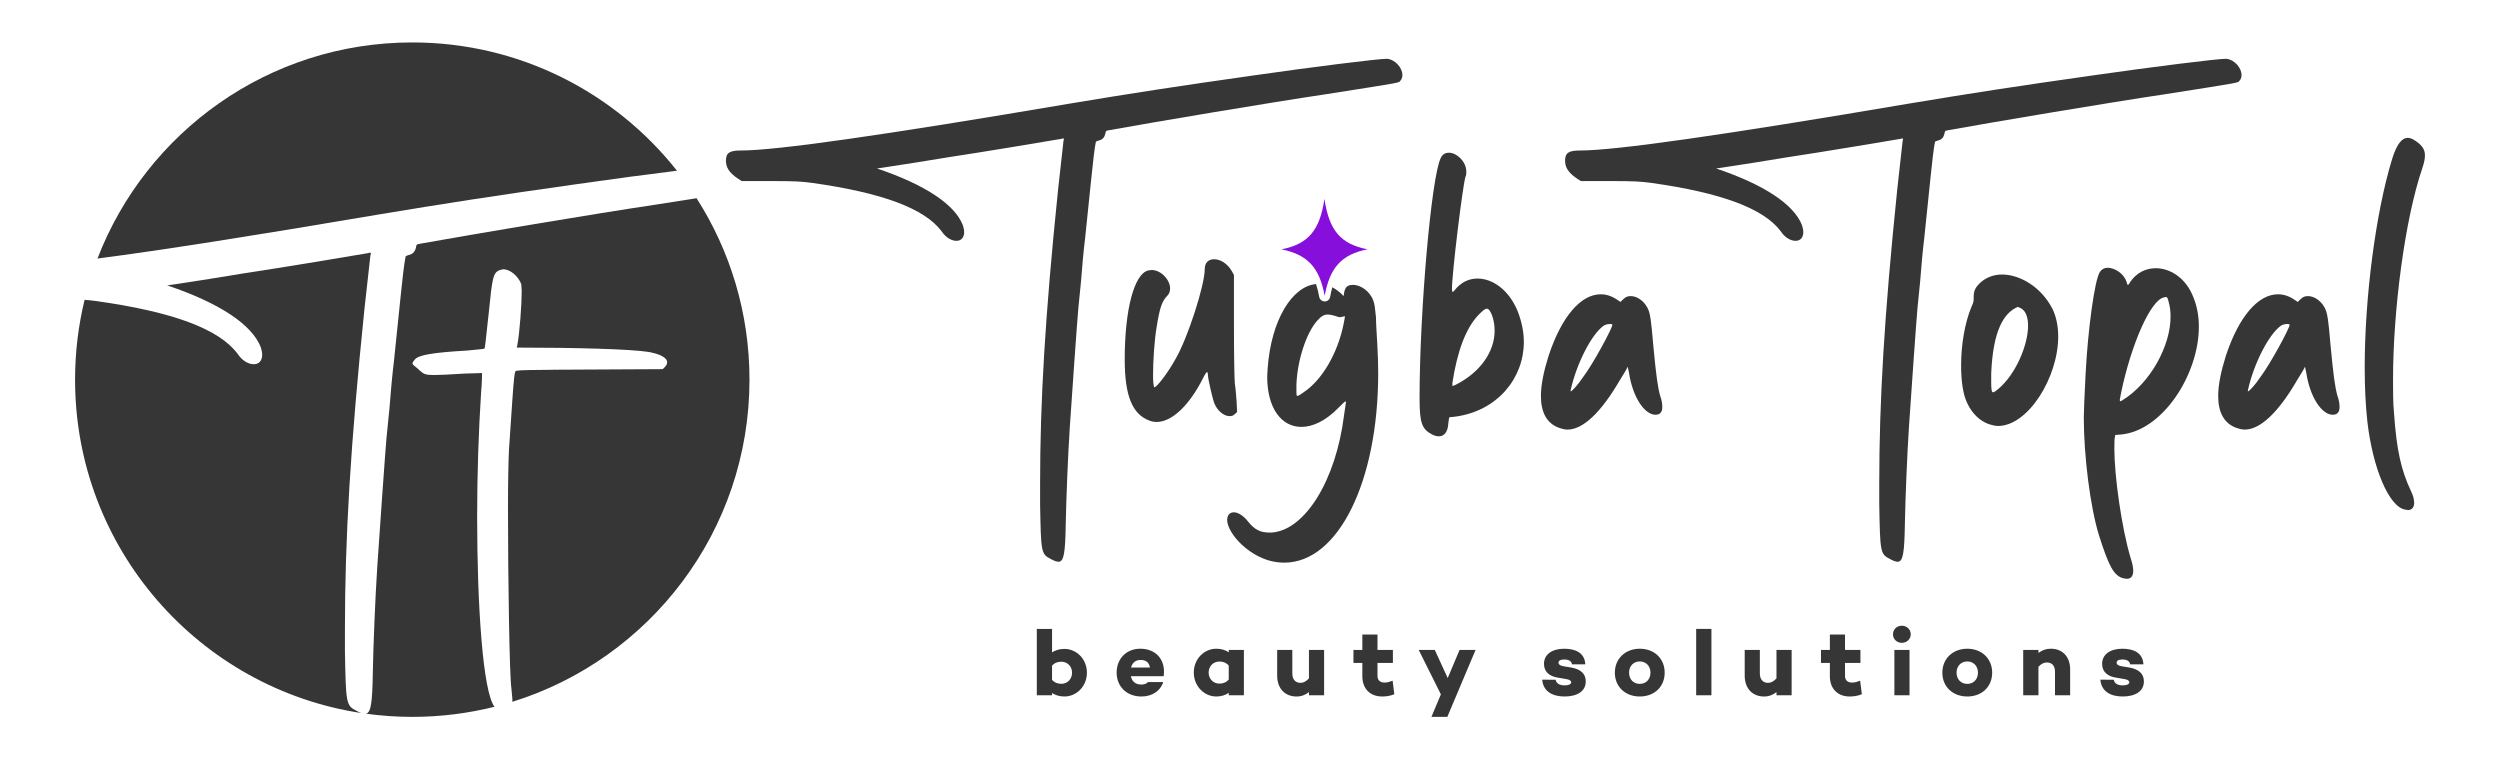
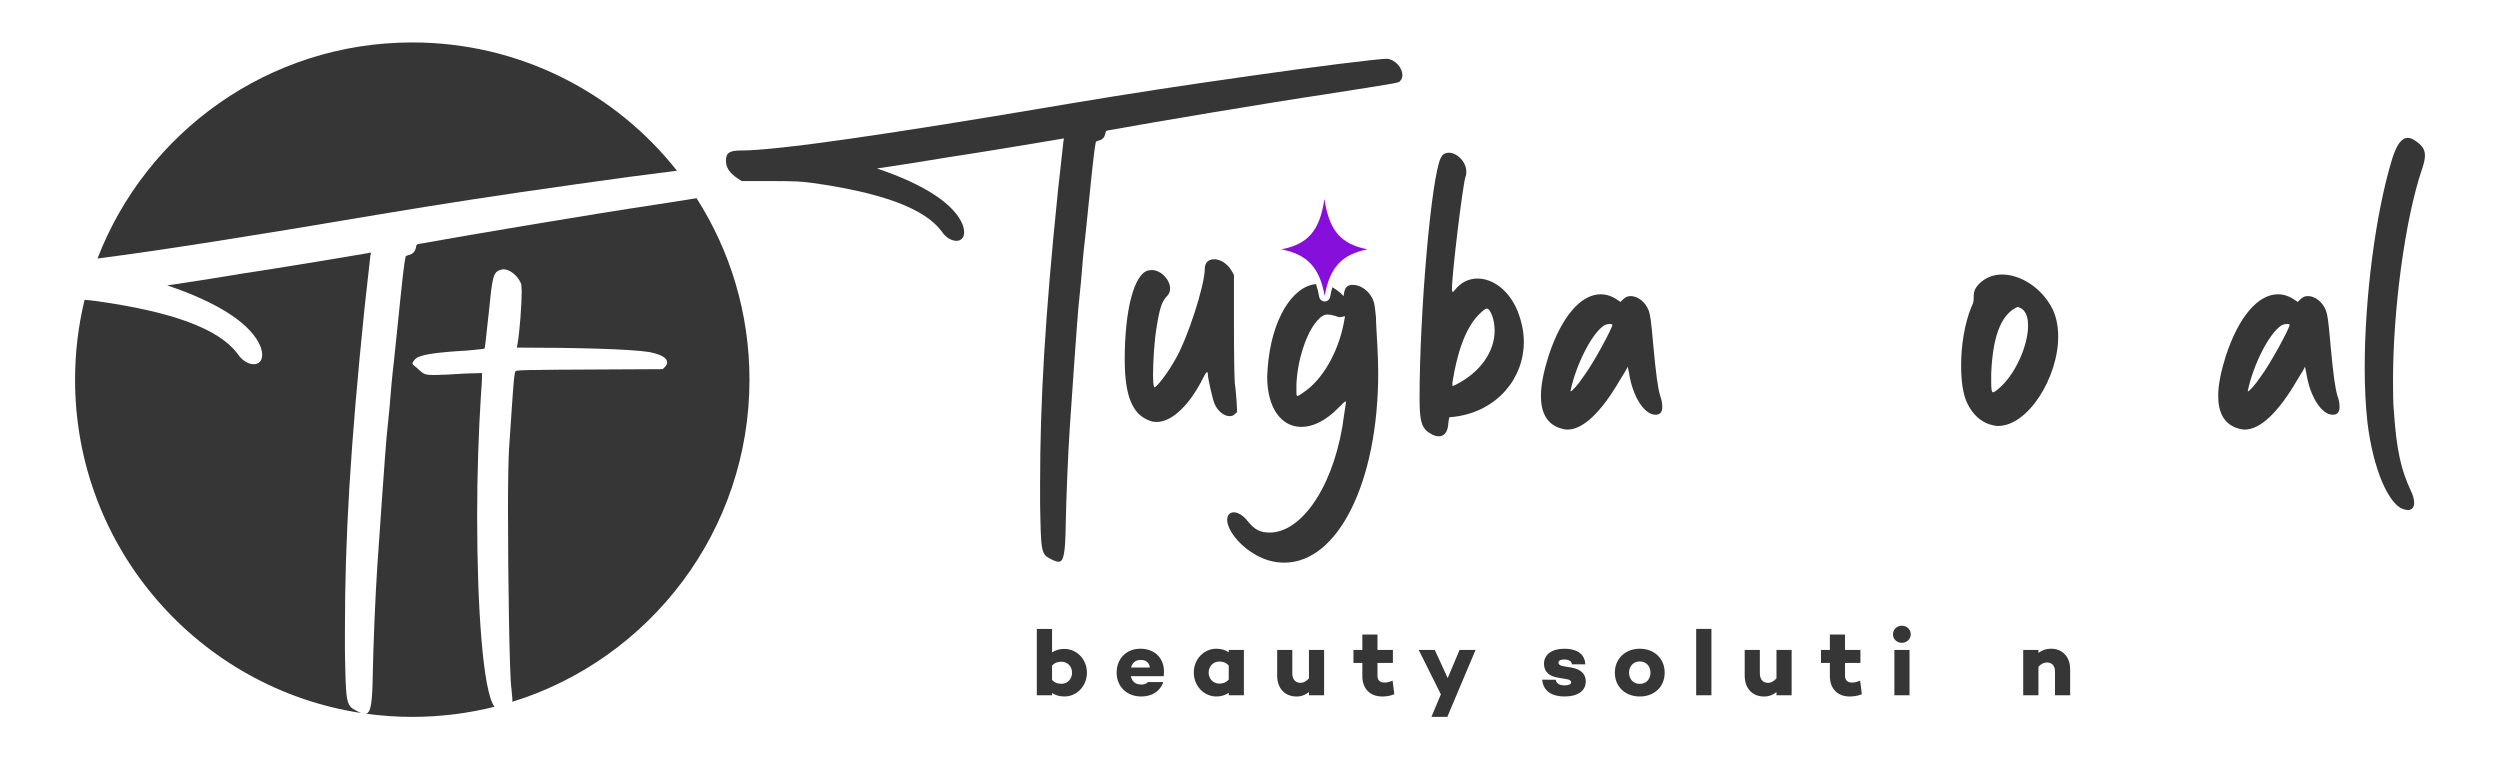
<svg xmlns="http://www.w3.org/2000/svg" version="1.1" id="Layer_1" x="0px" y="0px" viewBox="0 0 1984.25 606.96" style="enable-background:new 0 0 1984.25 606.96;" xml:space="preserve">
  <style type="text/css">
	.st0{fill:#363636;}
	.st1{fill:#860FDB;}
</style>
  <g>
    <g>
      <path class="st0" d="M298.64,170.56c53.63-8.94,93.66-15.16,159.72-24.48c27.68-3.98,56.82-7.85,78.96-10.57    C488.3,73.49,412.41,33.68,327.22,33.68C213.29,33.68,116,104.88,77.37,205.2C126.07,198.9,199.45,187.42,298.64,170.56z" />
      <path class="st0" d="M283.1,564.23c-8.55-4.27-8.55-5.83-9.33-47.41v-17.49c0-71.51,4.28-144.96,15.54-254.55l4.67-41.97    l0.39-1.56c0-0.39-0.39-0.78-0.78-0.78l-1.17,0.39c-3.89,0.78-76.56,12.82-97.93,15.93c-19.04,3.11-37.7,6.22-56.35,8.94    l-5.44,0.78c41.58,13.99,67.23,31.09,74.23,48.97c0.78,2.33,1.17,4.27,1.17,6.22c0,4.66-2.72,7.38-6.61,7.38    c-3.89,0-8.94-2.33-12.82-8.16c-14.76-19.82-51.3-33.42-112.31-41.97c-3.26-0.42-6-0.75-9.22-0.98    c-4.93,20.31-7.56,41.53-7.56,63.36c0,134.05,98.54,245.08,227.14,264.6C285.62,565.55,284.41,564.98,283.1,564.23z" />
      <path class="st0" d="M552.86,157.32c-8.35,1.32-18.91,2.97-32.32,5.08c-47.02,7-146.51,23.71-187.32,31.09    c-2.72,0.39-2.72,0.78-3.11,3.11c-0.78,3.11-2.33,5.05-5.83,5.83c-1.17,0.39-2.33,0.78-2.33,1.17l-0.78,4.28    c-0.78,3.5-4.28,37.31-8.55,79.28c-1.17,9.33-2.72,26.04-3.5,36.92l-2.33,23.32c-0.78,7.77-5.83,79.28-7.38,102.98    c-1.56,23.71-3.11,62.18-3.5,83.16c-0.36,23.67-1.41,31.99-5.38,32.94c11.99,1.64,24.23,2.51,36.68,2.51    c22.52,0,44.38-2.8,65.27-8.03c-9.18-11.88-13.77-79.5-13.77-151c0-33.42,1.17-68.01,3.11-97.93c0.78-8.55,0.78-15.55,0.78-15.93    l-13.6,0.39c-12.43,0.78-19.82,1.17-24.48,1.17c-7,0-8.16-0.78-11.27-3.5c-3.5-3.5-5.83-4.27-5.83-5.83    c0-0.78,0.78-1.56,1.94-3.11c3.11-3.5,14.38-5.44,41.59-7c6.99-0.78,13.21-1.17,13.6-1.55c0.39-0.39,0.78-4.66,3.5-29.54    c2.72-27.59,3.5-30.31,8.16-32.64l3.11-0.78c5.44,0,11.66,5.05,14.38,11.66l0.39,5.44c0,10.1-1.56,33.03-3.5,43.14l-0.39,1.94    c46.63,0,90.55,1.17,104.92,3.5c8.16,1.55,14.38,4.27,14.38,8.16c0,1.17-0.39,2.33-1.94,3.89l-1.56,1.56    c-70.73,0.39-111.53,0.39-115.03,1.17c-3.11,0.78-2.33-5.83-7,62.96c-0.39,7.38-0.78,24.87-0.78,46.25    c0,54.02,1.17,133.69,2.72,143.01l0.78,8.55c0,0.74-0.03,1.44-0.07,2.1c109.05-33.83,188.25-135.5,188.25-255.67    C594.87,248.32,579.46,198.9,552.86,157.32z" />
    </g>
    <path class="st0" d="M834.09,443.71c-7.85-3.92-7.85-5.35-8.56-43.52v-16.05c0-65.64,3.92-133.07,14.27-233.67l4.28-38.53   l0.36-1.43c0-0.36-0.36-0.71-0.71-0.71l-1.07,0.36c-3.57,0.71-70.28,11.77-89.9,14.63c-17.48,2.85-34.61,5.71-51.73,8.21   l-4.99,0.71c38.17,12.84,61.72,28.54,68.14,44.95c0.71,2.14,1.07,3.92,1.07,5.71c0,4.28-2.5,6.78-6.06,6.78   c-3.57,0-8.21-2.14-11.77-7.49c-13.56-18.19-47.09-30.68-103.1-38.53c-8.21-1.07-12.84-1.43-32.82-1.43h-22.83   c-7.49-4.64-12.49-8.92-12.49-16.05c0-6.42,2.85-8.21,12.13-8.21c27.83,0,113.09-12.13,260.07-37.1   c49.23-8.21,85.98-13.91,146.63-22.48c47.09-6.78,98.82-13.2,105.6-13.2h0.36c6.78,0.71,12.13,7.49,12.13,12.84   c0,1.43-0.36,3.21-1.43,4.28c-1.78,2.14,3.92,1.07-59.58,11.06c-43.17,6.42-134.5,21.76-171.96,28.54c-2.5,0.36-2.5,0.71-2.85,2.85   c-0.71,2.85-2.14,4.64-5.35,5.35c-1.07,0.36-2.14,0.71-2.14,1.07l-0.71,3.92c-0.71,3.21-3.92,34.25-7.85,72.78   c-1.07,8.56-2.5,23.9-3.21,33.89l-2.14,21.41c-0.71,7.13-5.35,72.78-6.78,94.54c-1.43,21.76-2.85,57.08-3.21,76.35   c-0.36,23.19-1.43,30.32-5.71,30.32C838.73,445.85,836.59,445.13,834.09,443.71z" />
    <path class="st0" d="M912.31,333.83c-13.56-4.99-19.62-19.62-19.62-48.52c0-39.6,7.49-67.78,18.55-70.64l2.85-0.36   c7.49,0,14.63,7.85,14.63,14.63c0,2.14-0.71,4.28-2.14,5.71c-4.28,4.28-6.06,9.28-8.56,24.97c-1.78,10.35-2.85,27.11-2.85,37.82   c0,5.35,0.36,9.28,1.07,9.99c1.78,0,10.7-11.42,16.77-22.48c9.63-16.41,23.19-58.51,23.19-71.35c0-5.35,3.21-7.85,7.49-7.85   c4.64,0,10.35,3.21,13.91,9.28l1.78,3.21v39.6c0,24.26,0.36,42.81,0.71,46.74c0.71,3.92,1.07,10.35,1.43,14.63l0.36,7.85   c-2.5,2.14-2.85,3.21-6.06,3.21c-4.28,0-9.28-3.92-11.77-9.63c-1.43-2.85-5.35-20.33-5.35-23.19c0-1.43-0.36-2.14-0.71-2.14   c-0.36,0-1.43,1.43-2.85,4.28c-11.06,22.12-24.97,35.32-37.1,35.32C915.88,334.9,914.09,334.54,912.31,333.83z" />
    <path class="st0" d="M1136.7,344.89c-8.21-4.28-9.99-9.28-9.99-28.9c0-68.14,9.28-175.17,16.77-190.51   c1.43-3.21,3.92-4.28,6.42-4.28c6.42,0,13.91,7.14,13.91,14.98c0,1.43,0,2.85-0.71,4.28c-2.14,6.78-10.7,76.34-10.7,89.19   l0.36,2.14c0,0,1.07-0.36,1.78-1.43c4.99-6.42,11.42-9.28,18.19-9.28c12.13,0,24.97,9.28,31.75,25.69   c3.21,8.2,4.99,16.41,4.99,24.62c0,28.9-21.05,54.58-53.87,59.22c-6.78,1.07-4.99-1.07-6.06,5.35c-0.36,6.78-3.21,10.34-7.49,10.34   C1140.62,346.31,1138.84,345.96,1136.7,344.89z M1155.6,305.29c19.62-9.99,30.68-26.4,30.68-42.81c0-4.28-0.71-8.56-2.14-12.49   c-1.43-3.21-2.5-4.99-3.92-4.99c-1.78,0-3.57,1.78-7.13,5.35c-9.63,10.35-16.41,28.18-20.33,53.51v1.78c0,0.36,0,0.71,0.36,0.71   L1155.6,305.29z" />
    <path class="st0" d="M1237.3,339.54c-9.63-3.57-14.27-12.13-14.27-25.33c0-8.56,2.14-19.26,6.07-31.75   c10.35-31.39,25.69-48.88,41.38-48.88c4.64,0,8.92,1.43,13.56,4.64l2.14,1.43c2.85-2.85,4.28-4.64,8.21-4.64   c5.35,0,11.77,4.64,14.27,11.77c1.07,3.21,1.78,6.42,3.57,27.47c2.14,23.19,3.57,33.18,5.35,39.6c1.43,3.92,1.78,6.78,1.78,9.28   c0,3.92-1.78,6.06-5.35,6.06c-8.92,0-18.19-14.27-21.05-33.18l-1.07-4.99c-1.07,2.5-1.43,2.85-6.42,11.06   c-14.98,25.69-29.25,38.89-41.38,38.89C1241.58,340.96,1239.44,340.25,1237.3,339.54z M1256.56,299.22   c7.85-10.35,22.83-38.17,23.19-41.38c0-0.36-0.71-0.71-2.14-0.71c-1.07,0-2.85,0.36-4.28,1.07c-9.63,6.07-22.12,30.32-26.76,51.73   v0.71C1247.64,310.64,1252.28,305.64,1256.56,299.22z" />
-     <path class="st0" d="M1500.12,443.71c-7.85-3.92-7.85-5.35-8.56-43.52v-16.05c0-65.64,3.92-133.07,14.27-233.67l4.28-38.53   l0.36-1.43c0-0.36-0.36-0.71-0.71-0.71l-1.07,0.36c-3.57,0.71-70.28,11.77-89.9,14.63c-17.48,2.85-34.6,5.71-51.73,8.21l-4.99,0.71   c38.17,12.84,61.72,28.54,68.14,44.95c0.71,2.14,1.07,3.92,1.07,5.71c0,4.28-2.5,6.78-6.07,6.78c-3.57,0-8.21-2.14-11.77-7.49   c-13.56-18.19-47.09-30.68-103.1-38.53c-8.21-1.07-12.84-1.43-32.82-1.43h-22.83c-7.49-4.64-12.49-8.92-12.49-16.05   c0-6.42,2.85-8.21,12.13-8.21c27.83,0,113.09-12.13,260.07-37.1c49.23-8.21,85.98-13.91,146.63-22.48   c47.09-6.78,98.82-13.2,105.6-13.2h0.36c6.78,0.71,12.13,7.49,12.13,12.84c0,1.43-0.36,3.21-1.43,4.28   c-1.78,2.14,3.92,1.07-59.58,11.06c-43.17,6.42-134.5,21.76-171.96,28.54c-2.5,0.36-2.5,0.71-2.85,2.85   c-0.71,2.85-2.14,4.64-5.35,5.35c-1.07,0.36-2.14,0.71-2.14,1.07l-0.71,3.92c-0.71,3.21-3.92,34.25-7.85,72.78   c-1.07,8.56-2.5,23.9-3.21,33.89l-2.14,21.41c-0.71,7.13-5.35,72.78-6.78,94.54c-1.43,21.76-2.85,57.08-3.21,76.35   c-0.36,23.19-1.43,30.32-5.71,30.32C1504.76,445.85,1502.62,445.13,1500.12,443.71z" />
    <path class="st0" d="M1578.64,336.68c-7.13-2.5-13.2-8.21-17.12-16.41c-3.57-7.13-4.99-18.19-4.99-30.32   c0-16.05,2.85-33.54,8.2-46.38c1.43-2.85,1.78-4.64,1.78-6.42v-1.78c0-4.64,1.43-7.49,5.71-11.42c4.64-3.92,10.35-6.07,16.77-6.07   c14.63,0,31.39,10.35,39.96,27.11c3.21,6.42,4.64,14.27,4.64,22.12c0,32.46-23.9,70.99-47.8,70.99   C1583.63,338.11,1581.13,337.4,1578.64,336.68z M1585.42,309.21c14.27-11.42,24.26-35.32,24.26-50.66c0-6.78-1.78-11.77-5.71-13.91   l-2.5-1.07c-11.42,4.99-19.62,19.26-21.05,52.8v6.78c0,6.07,0.36,8.21,1.43,8.21C1582.92,311.35,1583.99,310.28,1585.42,309.21z" />
-     <path class="st0" d="M1684.23,458.69c-6.78-2.5-10.7-9.99-18.19-33.54c-7.13-22.83-12.13-63.86-12.13-93.47l0.36-12.49l1.07-22.48   c1.78-34.6,7.13-74.92,11.42-80.98c1.43-2.14,3.57-3.21,6.07-3.21c5.71,0,12.84,4.64,14.98,11.06c0.36,1.78,0.71,2.5,1.07,2.5   s1.07-0.71,1.78-2.14c4.99-7.49,12.49-11.06,20.33-11.06c11.06,0,22.83,7.13,28.9,20.69c3.57,7.85,5.35,16.41,5.35,25.69   c0,37.82-28.54,82.41-61.72,85.62l-4.64,0.36c-0.71,3.57-0.71,4.99-0.71,11.06c0,21.4,5.71,62.43,12.84,86.33   c1.43,4.28,2.14,7.85,2.14,10.35c0,4.28-1.78,6.42-4.99,6.42C1687.09,459.41,1685.66,459.05,1684.23,458.69z M1684.95,317.42   c21.76-13.56,37.82-42.81,37.82-66c0-3.92-0.36-7.85-1.43-11.42c-0.71-3.21-1.07-4.28-2.5-4.28l-1.43,0.36   c-10.34,2.14-25.69,36.39-33.89,75.63l-1.07,5.71c0,0.71,0.36,1.07,0.71,1.07L1684.95,317.42z" />
    <path class="st0" d="M1774.85,339.54c-9.63-3.57-14.27-12.13-14.27-25.33c0-8.56,2.14-19.26,6.07-31.75   c10.35-31.39,25.69-48.88,41.38-48.88c4.64,0,8.92,1.43,13.56,4.64l2.14,1.43c2.85-2.85,4.28-4.64,8.21-4.64   c5.35,0,11.77,4.64,14.27,11.77c1.07,3.21,1.78,6.42,3.57,27.47c2.14,23.19,3.57,33.18,5.35,39.6c1.43,3.92,1.78,6.78,1.78,9.28   c0,3.92-1.78,6.06-5.35,6.06c-8.92,0-18.19-14.27-21.05-33.18l-1.07-4.99c-1.07,2.5-1.43,2.85-6.42,11.06   c-14.98,25.69-29.25,38.89-41.38,38.89C1779.13,340.96,1776.99,340.25,1774.85,339.54z M1794.11,299.22   c7.85-10.35,22.83-38.17,23.19-41.38c0-0.36-0.71-0.71-2.14-0.71c-1.07,0-2.85,0.36-4.28,1.07c-9.63,6.07-22.12,30.32-26.76,51.73   v0.71C1785.19,310.64,1789.83,305.64,1794.11,299.22z" />
    <path class="st0" d="M1908.98,404.47c-12.84-2.14-25.69-32.82-29.97-69.57c-1.43-12.84-2.14-27.47-2.14-43.17   c0-55.3,8.56-122.37,21.76-165.53c3.57-11.42,7.49-16.77,12.49-16.77c1.78,0,3.57,0.71,5.71,2.14c5.35,3.57,7.85,6.78,7.85,11.77   c0,2.85-0.71,6.06-2.14,10.35c-13.91,40.67-23.19,113.09-23.19,167.67c0,9.28,0,17.84,0.71,25.69   c2.14,30.68,5.71,46.02,13.56,62.79c1.78,3.57,2.5,6.78,2.5,9.28c0,3.57-1.78,5.71-4.99,5.71L1908.98,404.47z" />
    <path class="st0" d="M1093.18,273.54c-0.36-6.78-1.07-16.77-1.07-21.76c-0.71-7.13-1.07-10.7-2.14-13.2   c-2.85-7.85-10.35-12.49-16.05-12.49c-5.35,0-6.78,2.5-7.49,8.92l-2.5-2.5c-2.15-1.88-4.3-3.36-6.48-4.47   c-0.66,2.33-1.22,4.85-1.71,7.58c-0.37,2.1-2.2,3.63-4.33,3.63c0,0,0,0-0.01,0c-2.13,0-3.95-1.52-4.33-3.62   c-0.68-3.76-1.52-7.13-2.54-10.16c-18.86,1.69-35.64,28.33-38.4,66.98l-0.36,6.42c0,25.33,11.42,39.96,27.11,39.96   c8.92,0,19.26-4.64,29.61-15.34c3.57-3.57,4.99-4.99,5.71-4.99v1.43l-1.43,9.63c-6.42,51.73-31.04,91.33-57.44,93.11h-1.78   c-7.13,0-11.77-2.14-17.12-8.92c-3.92-4.99-8.21-7.13-11.06-7.13c-3.21,0-5.35,2.14-5.35,6.06c0,2.14,0.71,4.64,2.14,7.49   c6.06,11.77,20.34,22.48,33.54,25.33c3.21,0.71,6.42,1.07,9.63,1.07c42.81,0,74.56-64.22,74.56-150.55   C1093.89,288.52,1093.54,281.03,1093.18,273.54z M1066.42,257.13c-4.64,23.19-17.12,44.59-31.75,54.23   c-2.5,1.78-3.92,2.85-4.99,2.85c-0.71,0-0.71-1.07-0.71-3.21v-5.71c0.71-19.27,7.85-41.03,16.41-50.66   c3.21-3.57,5.35-4.99,8.56-4.99c1.43,0,3.21,0.36,5.71,1.07c1.78,0.71,3.21,1.07,3.92,1.07l3.57-0.71c0.36,0,0.36,0,0.36,0.36   L1066.42,257.13z" />
    <path class="st1" d="M1051.4,234.84c4.04-22.68,13.69-32.94,33.96-36.94c0-0.01,0-0.01,0-0.02c-21.21-4.17-30.42-14.81-34.15-40.03   c-3.71,25.22-12.91,35.86-34.12,40.05c0,0.01,0,0.01,0,0.02C1037.55,201.95,1047.31,212.2,1051.4,234.84z" />
  </g>
  <g>
    <path class="st0" d="M862.69,533.89c0,10.76-8.16,18.92-17.88,18.92c-3.93,0-7.12-1.04-9.79-2.75v1.78h-12.1v-52.68h12.1v18.62   c2.67-1.71,5.86-2.75,9.79-2.75C854.53,515.04,862.69,523.2,862.69,533.89z M850.89,533.89c0-4.9-3.56-8.68-8.46-8.68   c-2.6,0-5.19,0.67-7.42,3.12v11.28c2.23,2.45,4.82,3.12,7.42,3.12C847.33,542.72,850.89,538.93,850.89,533.89z" />
    <path class="st0" d="M923.61,536.71h-26.05c0.82,3.71,3.27,6.6,8.16,6.6c2.67,0,4.23-0.59,5.34-1.93h12.17   c-2.15,7.05-8.83,11.43-17.29,11.43c-11.8,0-19.66-8.01-19.66-19c0-10.91,7.64-18.92,18.77-18.92   C917.75,514.89,925.39,523.94,923.61,536.71z M897.71,529.81h14.99c-0.67-4.16-3.27-6.01-7.35-6.01   C901.13,523.8,898.68,526.17,897.71,529.81z" />
    <path class="st0" d="M987.28,515.86v35.99h-12.02v-1.93c-2.67,1.78-5.86,2.89-9.87,2.89c-9.72,0-17.88-8.31-17.88-19   c0-10.76,8.16-18.92,17.88-18.92c4.01,0,7.2,1.04,9.87,2.82v-1.85H987.28z M975.25,539.38v-11.13c-2.3-2.52-4.82-3.19-7.42-3.19   c-4.9,0-8.53,3.78-8.53,8.76s3.64,8.76,8.53,8.76C970.43,542.57,972.95,541.9,975.25,539.38z" />
    <path class="st0" d="M1050.94,515.86v35.99h-12.02v-2.52c-2.89,2.23-6.01,3.49-9.87,3.49c-9.13,0-15.36-6.31-15.36-16.55v-20.41   h12.02v18.55c0,5.12,2.67,7.57,6.6,7.57c2.23,0,4.53-1.26,6.6-3.56v-22.56H1050.94z" />
    <path class="st0" d="M1106.67,551.03c-3.71,1.56-7.57,1.78-9.65,1.78c-9.79,0-15.73-6.38-15.73-16.1v-10.54h-7.05v-10.31h7.05   v-12.24h12.02v12.24h12.24v10.31h-12.24v10.17c0,3.71,2.15,5.42,5.64,5.42c2.3,0,4.23-0.67,6.38-1.48L1106.67,551.03z" />
    <path class="st0" d="M1171.15,515.86l-22.41,53.13h-12.61l7.49-17.88l-17.59-35.25h12.76l10.24,22.33l9.42-22.33H1171.15z" />
    <path class="st0" d="M1241.86,543.98c3.19,0,5.19-0.89,5.19-2.45c0-1.26-1.41-2.15-3.78-2.52l-7.27-1.26   c-6.16-1.04-10.54-4.53-10.54-10.83c0-7.57,6.46-12.02,16.03-12.02c8.53,0,16.25,2.89,16.77,12.39h-10.61   c-0.22-2.67-2.82-3.86-6.16-3.86c-3.12,0-4.53,1.11-4.53,2.45c0,1.26,0.89,2.38,3.78,2.89l6.68,1.11   c6.68,1.26,11.2,4.53,11.2,10.91c0,8.31-7.42,12.02-16.84,12.02c-9.28,0-16.92-3.78-17.73-13.36l10.68,0.07   C1235.26,542.64,1238.08,543.98,1241.86,543.98z" />
    <path class="st0" d="M1321.26,533.89c0,11.13-8.16,18.92-19.74,18.92c-11.58,0-19.81-7.79-19.81-18.92c0-11.06,8.24-19,19.81-19   C1313.1,514.89,1321.26,522.83,1321.26,533.89z M1309.98,533.89c0-5.19-3.49-8.9-8.46-8.9c-5.05,0-8.53,3.71-8.53,8.9   c0,5.27,3.49,8.9,8.53,8.9C1306.49,542.79,1309.98,539.16,1309.98,533.89z" />
    <path class="st0" d="M1358.36,499.16v52.68h-12.1v-52.68H1358.36z" />
    <path class="st0" d="M1422.02,515.86v35.99H1410v-2.52c-2.89,2.23-6.01,3.49-9.87,3.49c-9.13,0-15.36-6.31-15.36-16.55v-20.41   h12.02v18.55c0,5.12,2.67,7.57,6.6,7.57c2.23,0,4.53-1.26,6.6-3.56v-22.56H1422.02z" />
    <path class="st0" d="M1477.75,551.03c-3.71,1.56-7.57,1.78-9.65,1.78c-9.79,0-15.73-6.38-15.73-16.1v-10.54h-7.05v-10.31h7.05   v-12.24h12.02v12.24h12.24v10.31h-12.24v10.17c0,3.71,2.15,5.42,5.64,5.42c2.3,0,4.23-0.67,6.38-1.48L1477.75,551.03z" />
    <path class="st0" d="M1502.46,503.46c0-3.93,3.12-6.83,7.05-6.83c3.86,0,7.05,2.89,7.05,6.83c0,3.86-3.19,6.75-7.05,6.75   C1505.57,510.22,1502.46,507.32,1502.46,503.46z M1515.59,515.86v35.99h-12.02v-35.99H1515.59z" />
-     <path class="st0" d="M1581.19,533.89c0,11.13-8.16,18.92-19.74,18.92c-11.58,0-19.81-7.79-19.81-18.92c0-11.06,8.24-19,19.81-19   C1573.02,514.89,1581.19,522.83,1581.19,533.89z M1569.91,533.89c0-5.19-3.49-8.9-8.46-8.9c-5.05,0-8.53,3.71-8.53,8.9   c0,5.27,3.49,8.9,8.53,8.9C1566.42,542.79,1569.91,539.16,1569.91,533.89z" />
    <path class="st0" d="M1643.07,531.29v20.55h-12.02v-18.62c0-5.12-2.6-7.42-6.6-7.42c-2.15,0-4.45,1.11-6.53,3.41v22.63h-12.1   v-35.99h12.1v2.37c2.89-2.15,6.01-3.34,9.87-3.34C1636.84,514.89,1643.07,521.05,1643.07,531.29z" />
-     <path class="st0" d="M1684.85,543.98c3.19,0,5.19-0.89,5.19-2.45c0-1.26-1.41-2.15-3.78-2.52l-7.27-1.26   c-6.16-1.04-10.54-4.53-10.54-10.83c0-7.57,6.46-12.02,16.03-12.02c8.53,0,16.25,2.89,16.77,12.39h-10.61   c-0.22-2.67-2.82-3.86-6.16-3.86c-3.12,0-4.53,1.11-4.53,2.45c0,1.26,0.89,2.38,3.78,2.89l6.68,1.11   c6.68,1.26,11.2,4.53,11.2,10.91c0,8.31-7.42,12.02-16.84,12.02c-9.28,0-16.92-3.78-17.73-13.36l10.68,0.07   C1678.24,542.64,1681.06,543.98,1684.85,543.98z" />
  </g>
</svg>